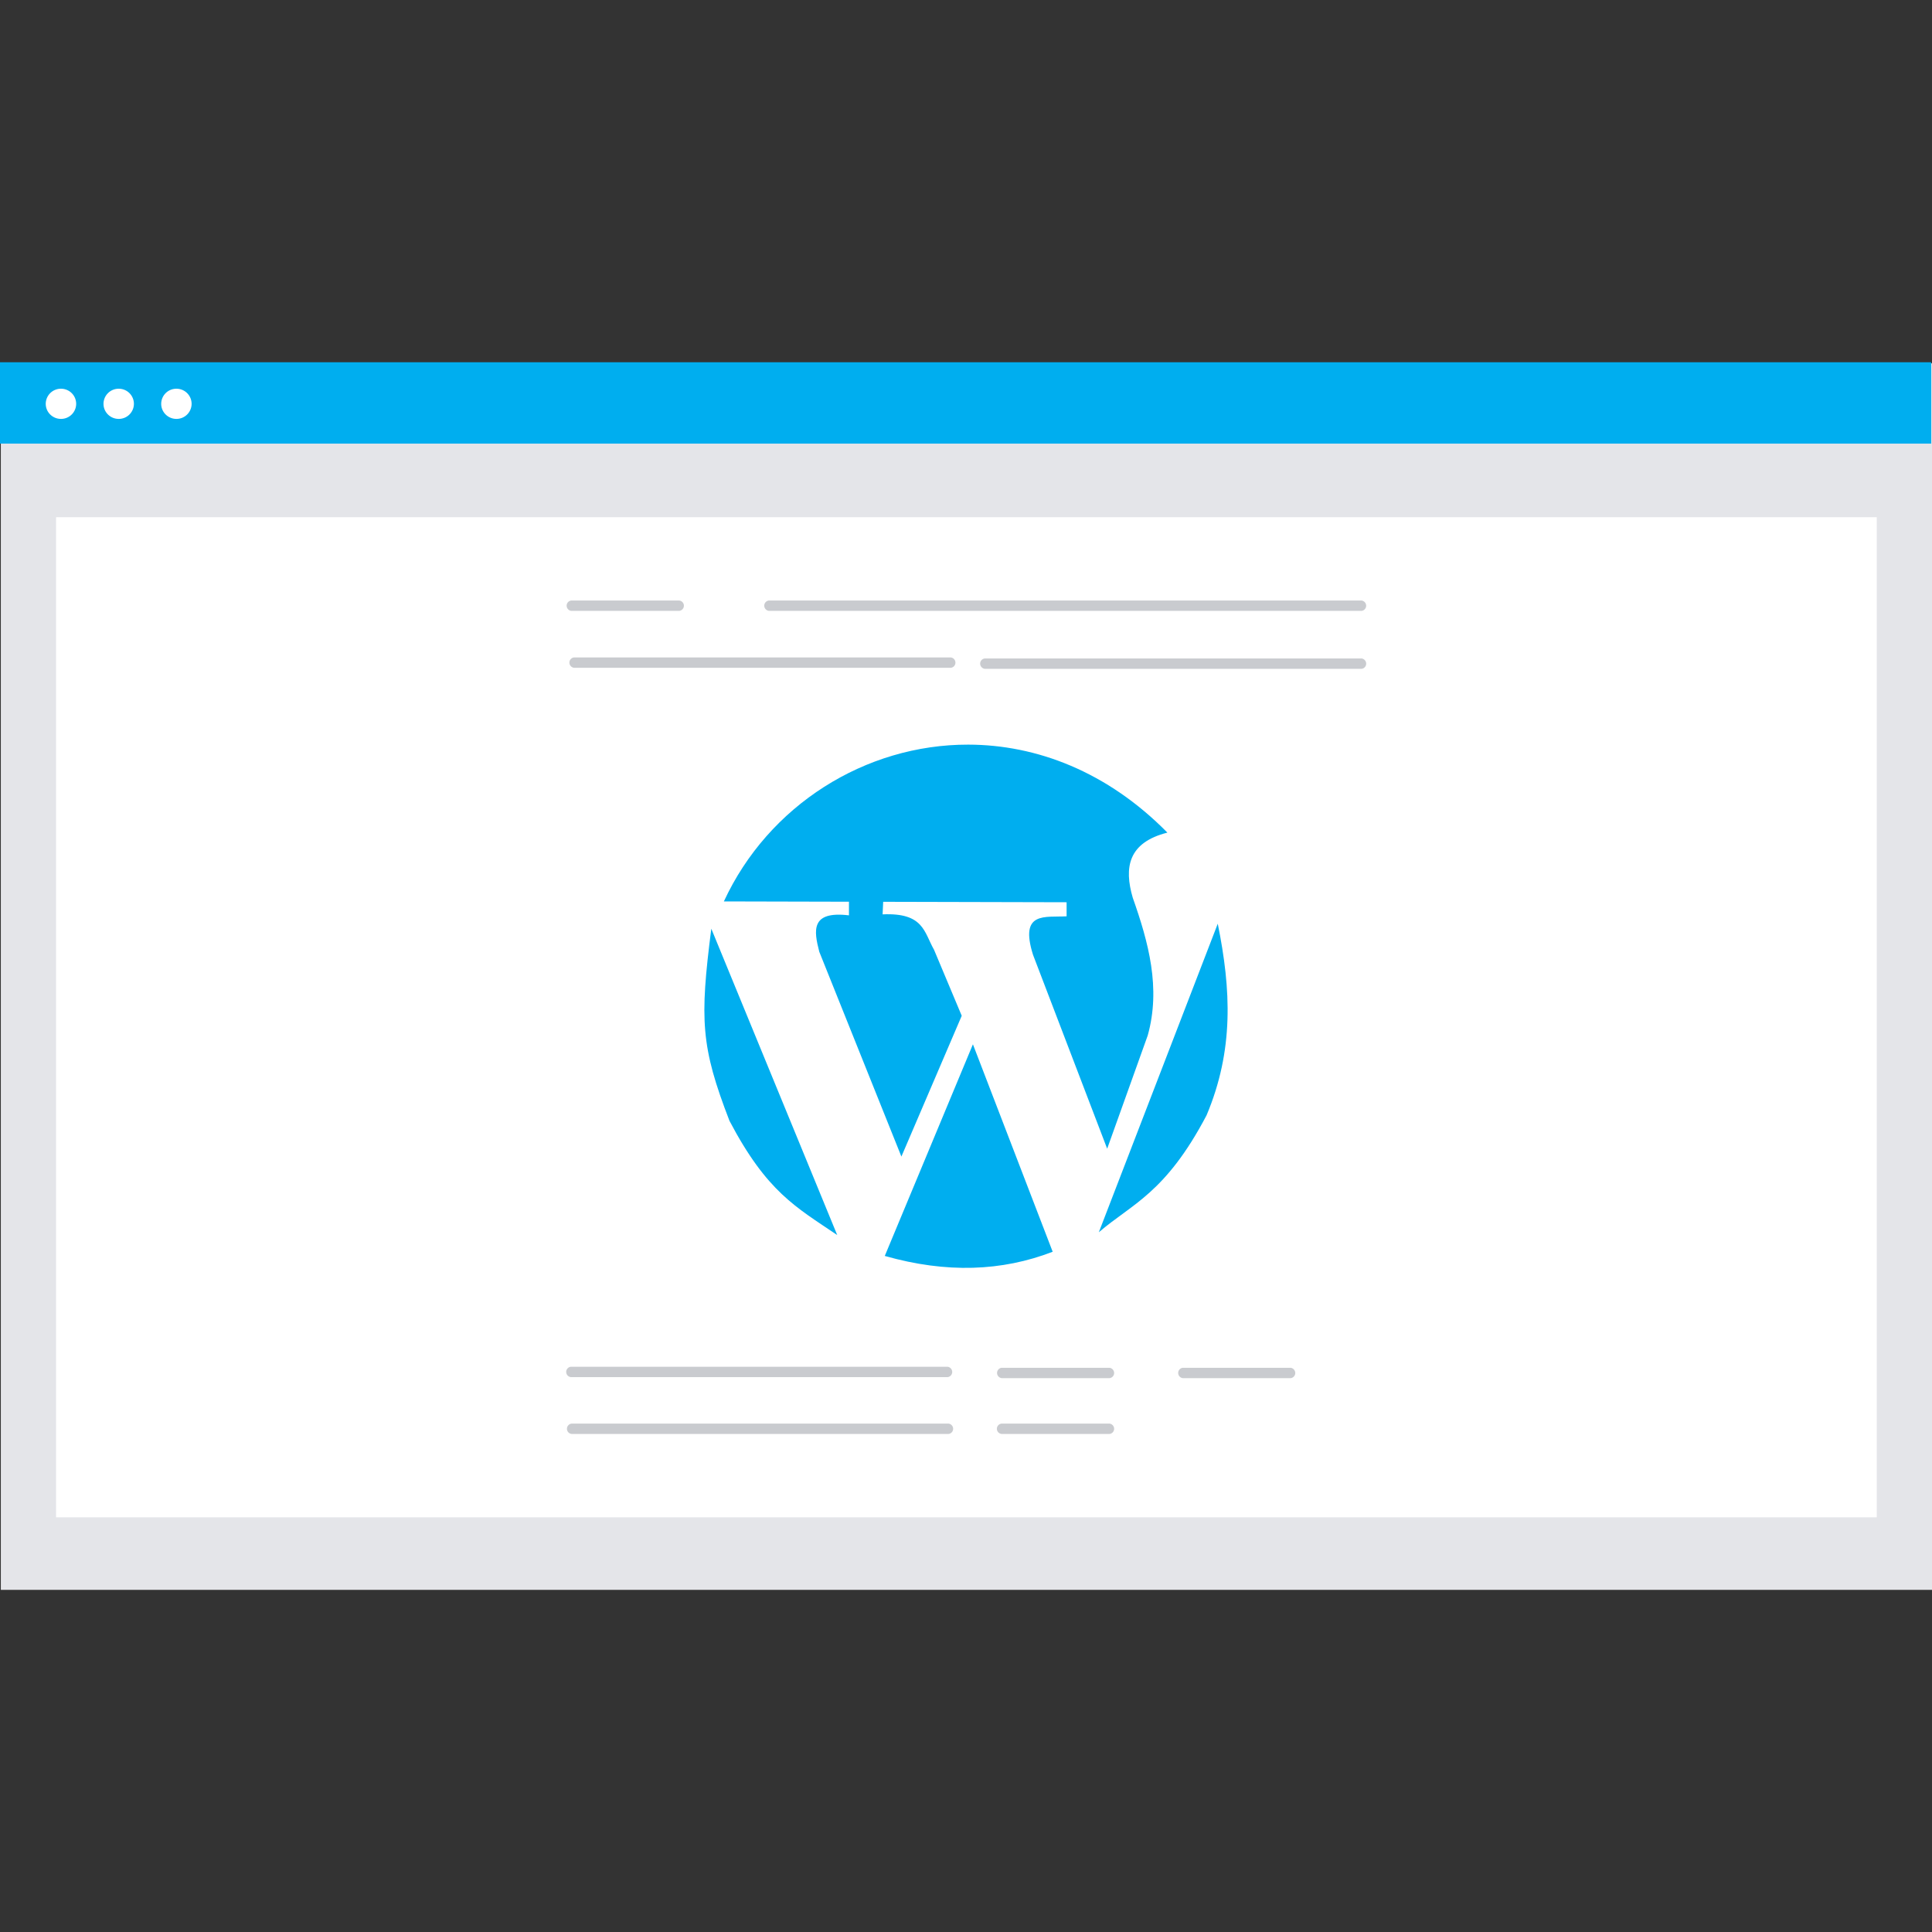
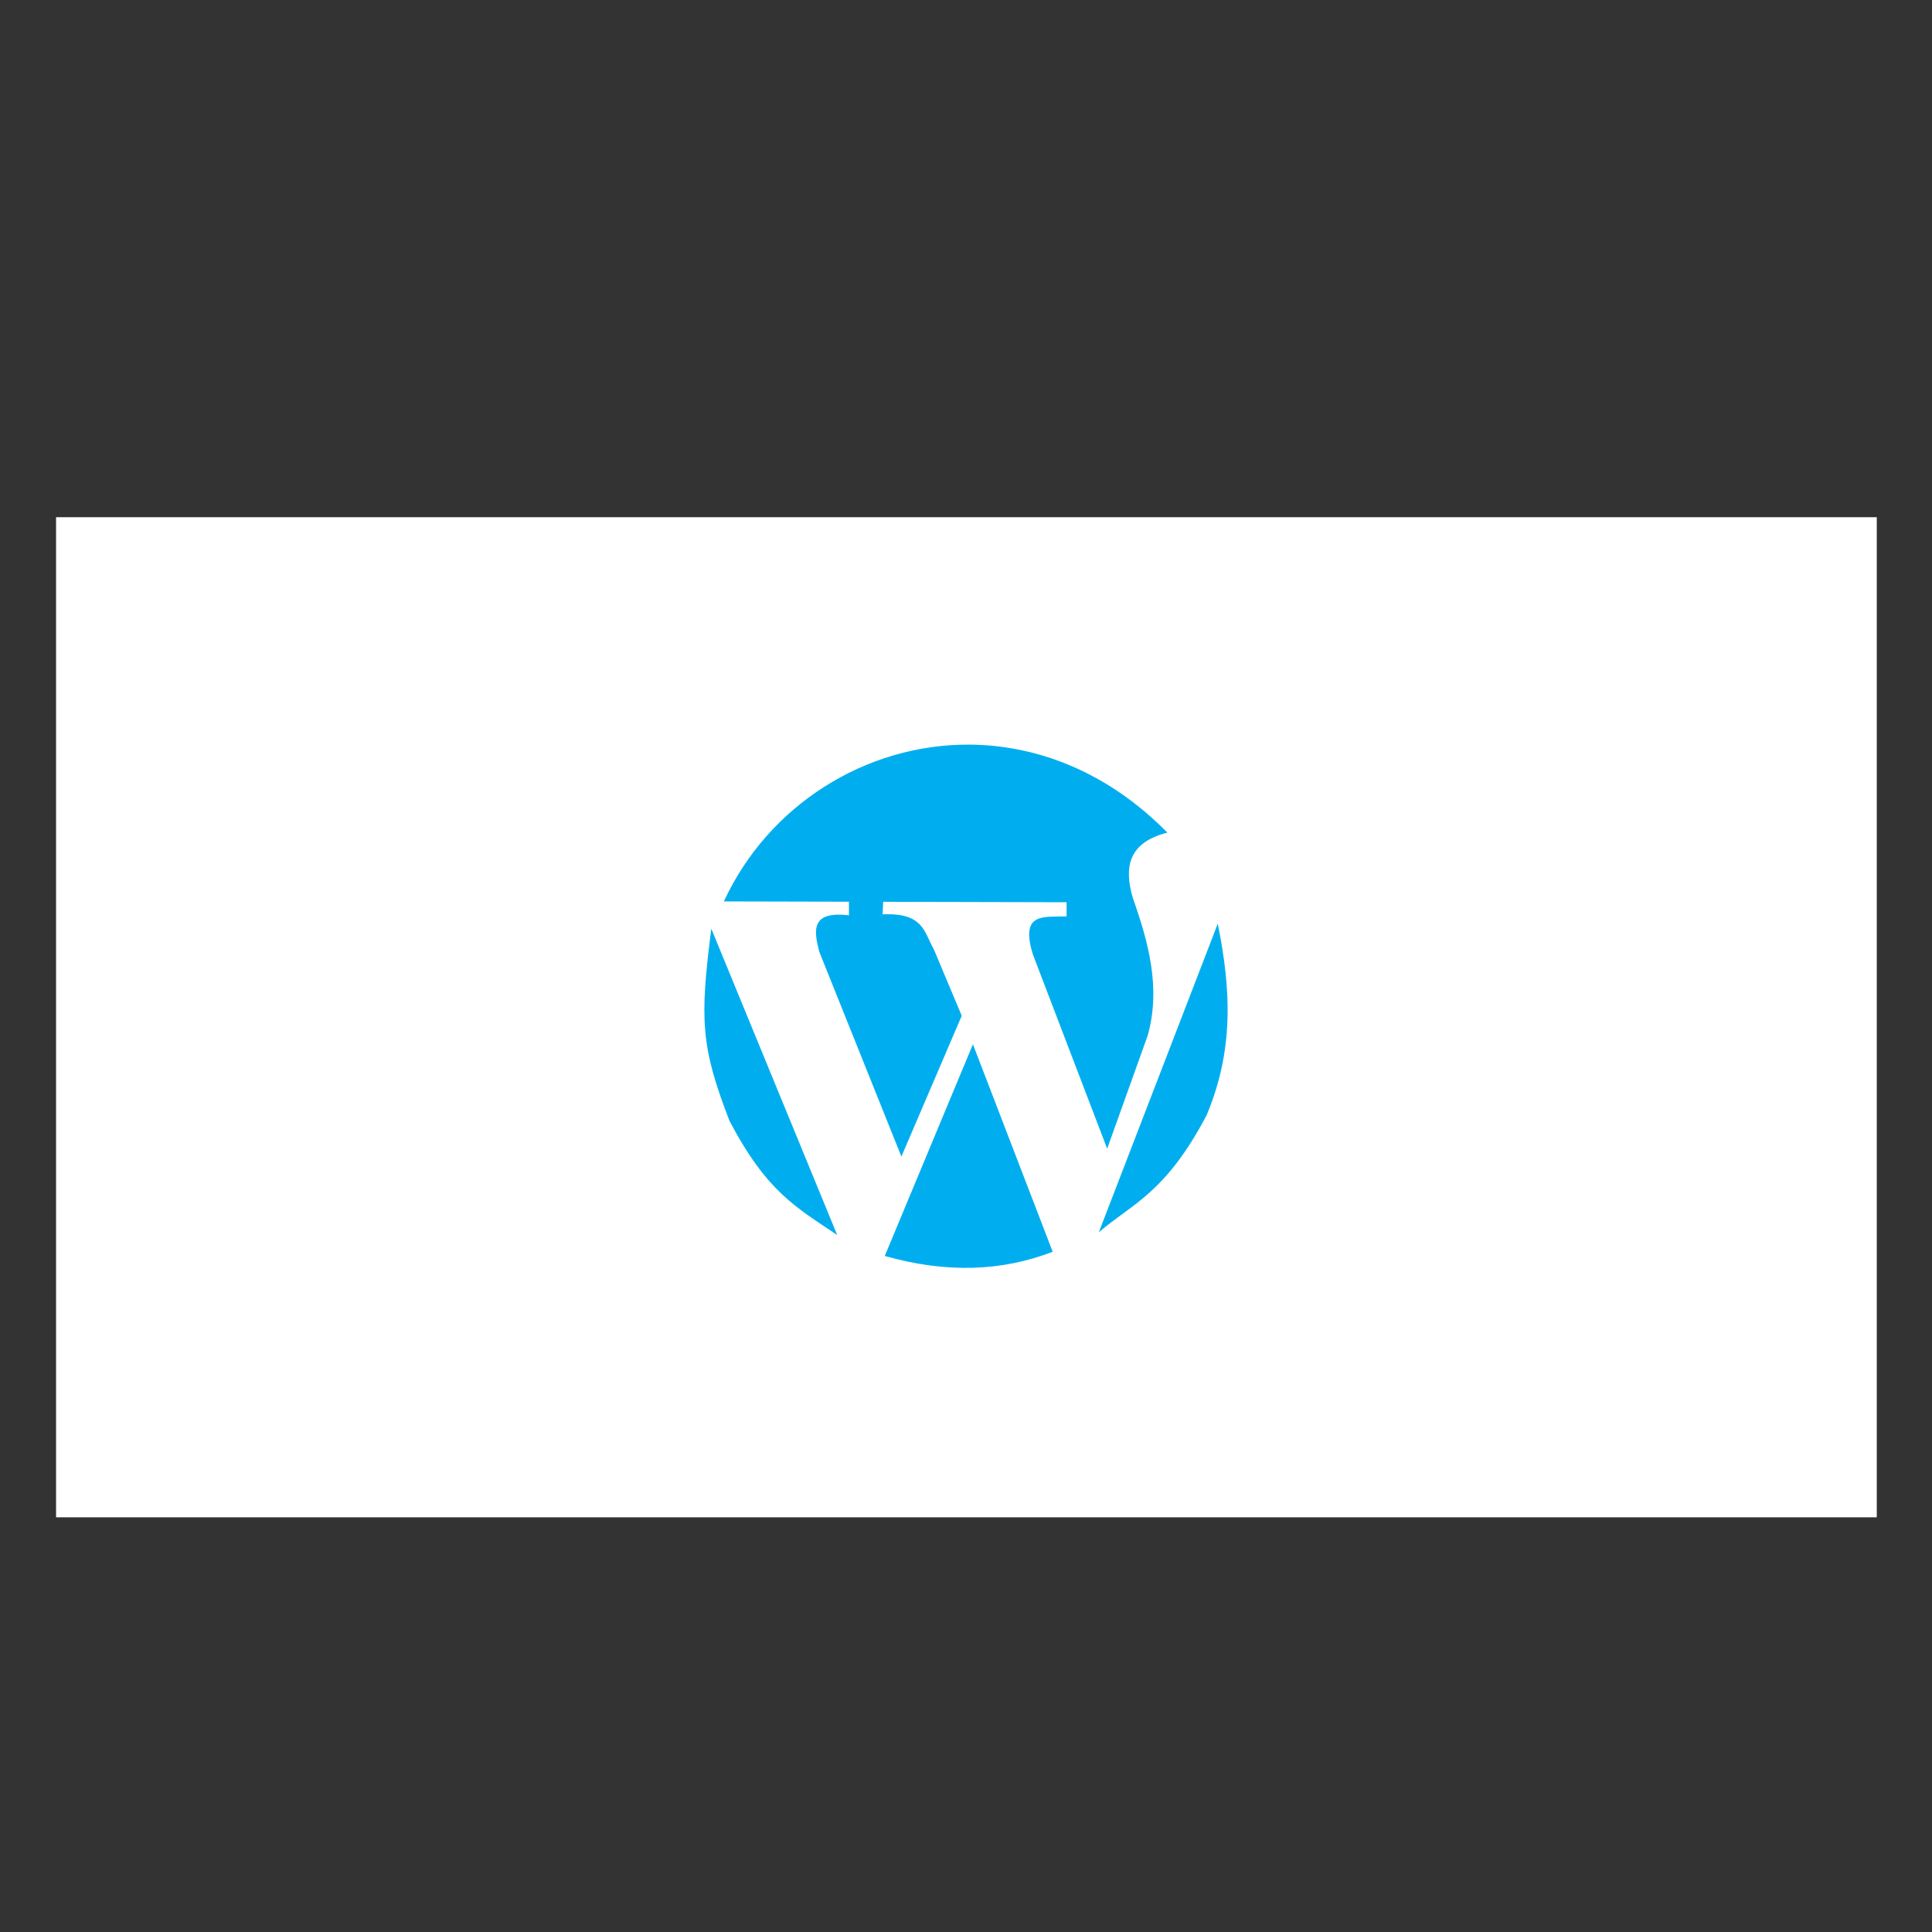
<svg xmlns="http://www.w3.org/2000/svg" width="96" height="96" fill="none">
  <rect width="100%" height="100%" fill="#333333" stroke="none" />
-   <path d="M96 18.055H.041V79h95.96V18.055z" fill="#E4E5E9" />
  <path d="M93.256 25.7H2.786v49.695h90.47V25.7z" fill="#fff" />
  <path class="svg-animated-part" d="M48.113 37c-5.117-.009-9.933 3.011-12.144 7.791l6.215.015v.677c-1.913-.23-1.745.76-1.474 1.81l4.08 10.176 2.998-6.996-1.376-3.279c-.5-.878-.51-1.852-2.556-1.76l.029-.624 9.114.022v.699c-1.067.062-2.352-.267-1.67 1.909l3.686 9.638 2.015-5.627c.66-2.359.039-4.626-.745-6.848-.436-1.492-.233-2.737 1.722-3.231-2.984-3.032-6.505-4.366-9.894-4.372zm12.397 8.898L54.6 61.23c1.632-1.406 3.306-1.919 5.353-5.811 1.362-3.238 1.222-6.238.557-9.52zm-25.166.249c-.577 4.526-.524 5.852.904 9.548 1.861 3.54 3.304 4.286 5.353 5.674l-6.257-15.222zm13 5.743l-4.38 10.517c3.074.873 5.825.764 8.343-.208l-3.964-10.31z" fill="#00AEEF" />
-   <path d="M95.959 18H0v4.043h95.959V18z" fill="#00AEEF" />
-   <path d="M3.029 20.815a.752.752 0 00.756-.75.752.752 0 00-.756-.749.752.752 0 00-.756.75c0 .414.339.749.756.749zm2.869 0a.752.752 0 00.756-.75.752.752 0 00-.756-.749.752.752 0 00-.755.75c0 .414.338.749.755.749zm2.867 0a.752.752 0 00.756-.75.752.752 0 00-.756-.749.752.752 0 00-.755.75c0 .414.338.749.755.749z" fill="#fff" />
-   <path d="M67.656 30.354H38.202a.262.262 0 01-.227-.257.258.258 0 01.227-.257h29.454a.263.263 0 01.228.257.258.258 0 01-.228.257zm-20.408 2.828H28.52a.262.262 0 01-.227-.257.258.258 0 01.227-.257h18.728a.262.262 0 01.227.257.258.258 0 01-.227.257zm20.41.051H48.93a.262.262 0 01-.227-.257.258.258 0 01.227-.257h18.728a.262.262 0 01.227.257.258.258 0 01-.227.257zm-33.911-2.879h-5.363a.262.262 0 01-.228-.257.258.258 0 01.228-.257h5.363a.258.258 0 010 .514zM47.09 68.428H28.361a.262.262 0 01-.227-.257.258.258 0 01.227-.257h18.727a.262.262 0 01.227.257.258.258 0 01-.227.257zm.044 2.824H28.407a.258.258 0 010-.514h18.727a.262.262 0 01.227.257.258.258 0 01-.227.257zm8-2.773H49.77a.262.262 0 01-.227-.257.258.258 0 01.227-.257h5.364a.263.263 0 01.227.257.258.258 0 01-.227.257zm0 2.773H49.77a.258.258 0 010-.514h5.364a.262.262 0 01.227.257.258.258 0 01-.227.257zm9-2.773H58.77a.262.262 0 01-.227-.257.258.258 0 01.227-.257h5.364a.263.263 0 01.227.257.258.258 0 01-.227.257z" fill="#C9CBCF" />
</svg>